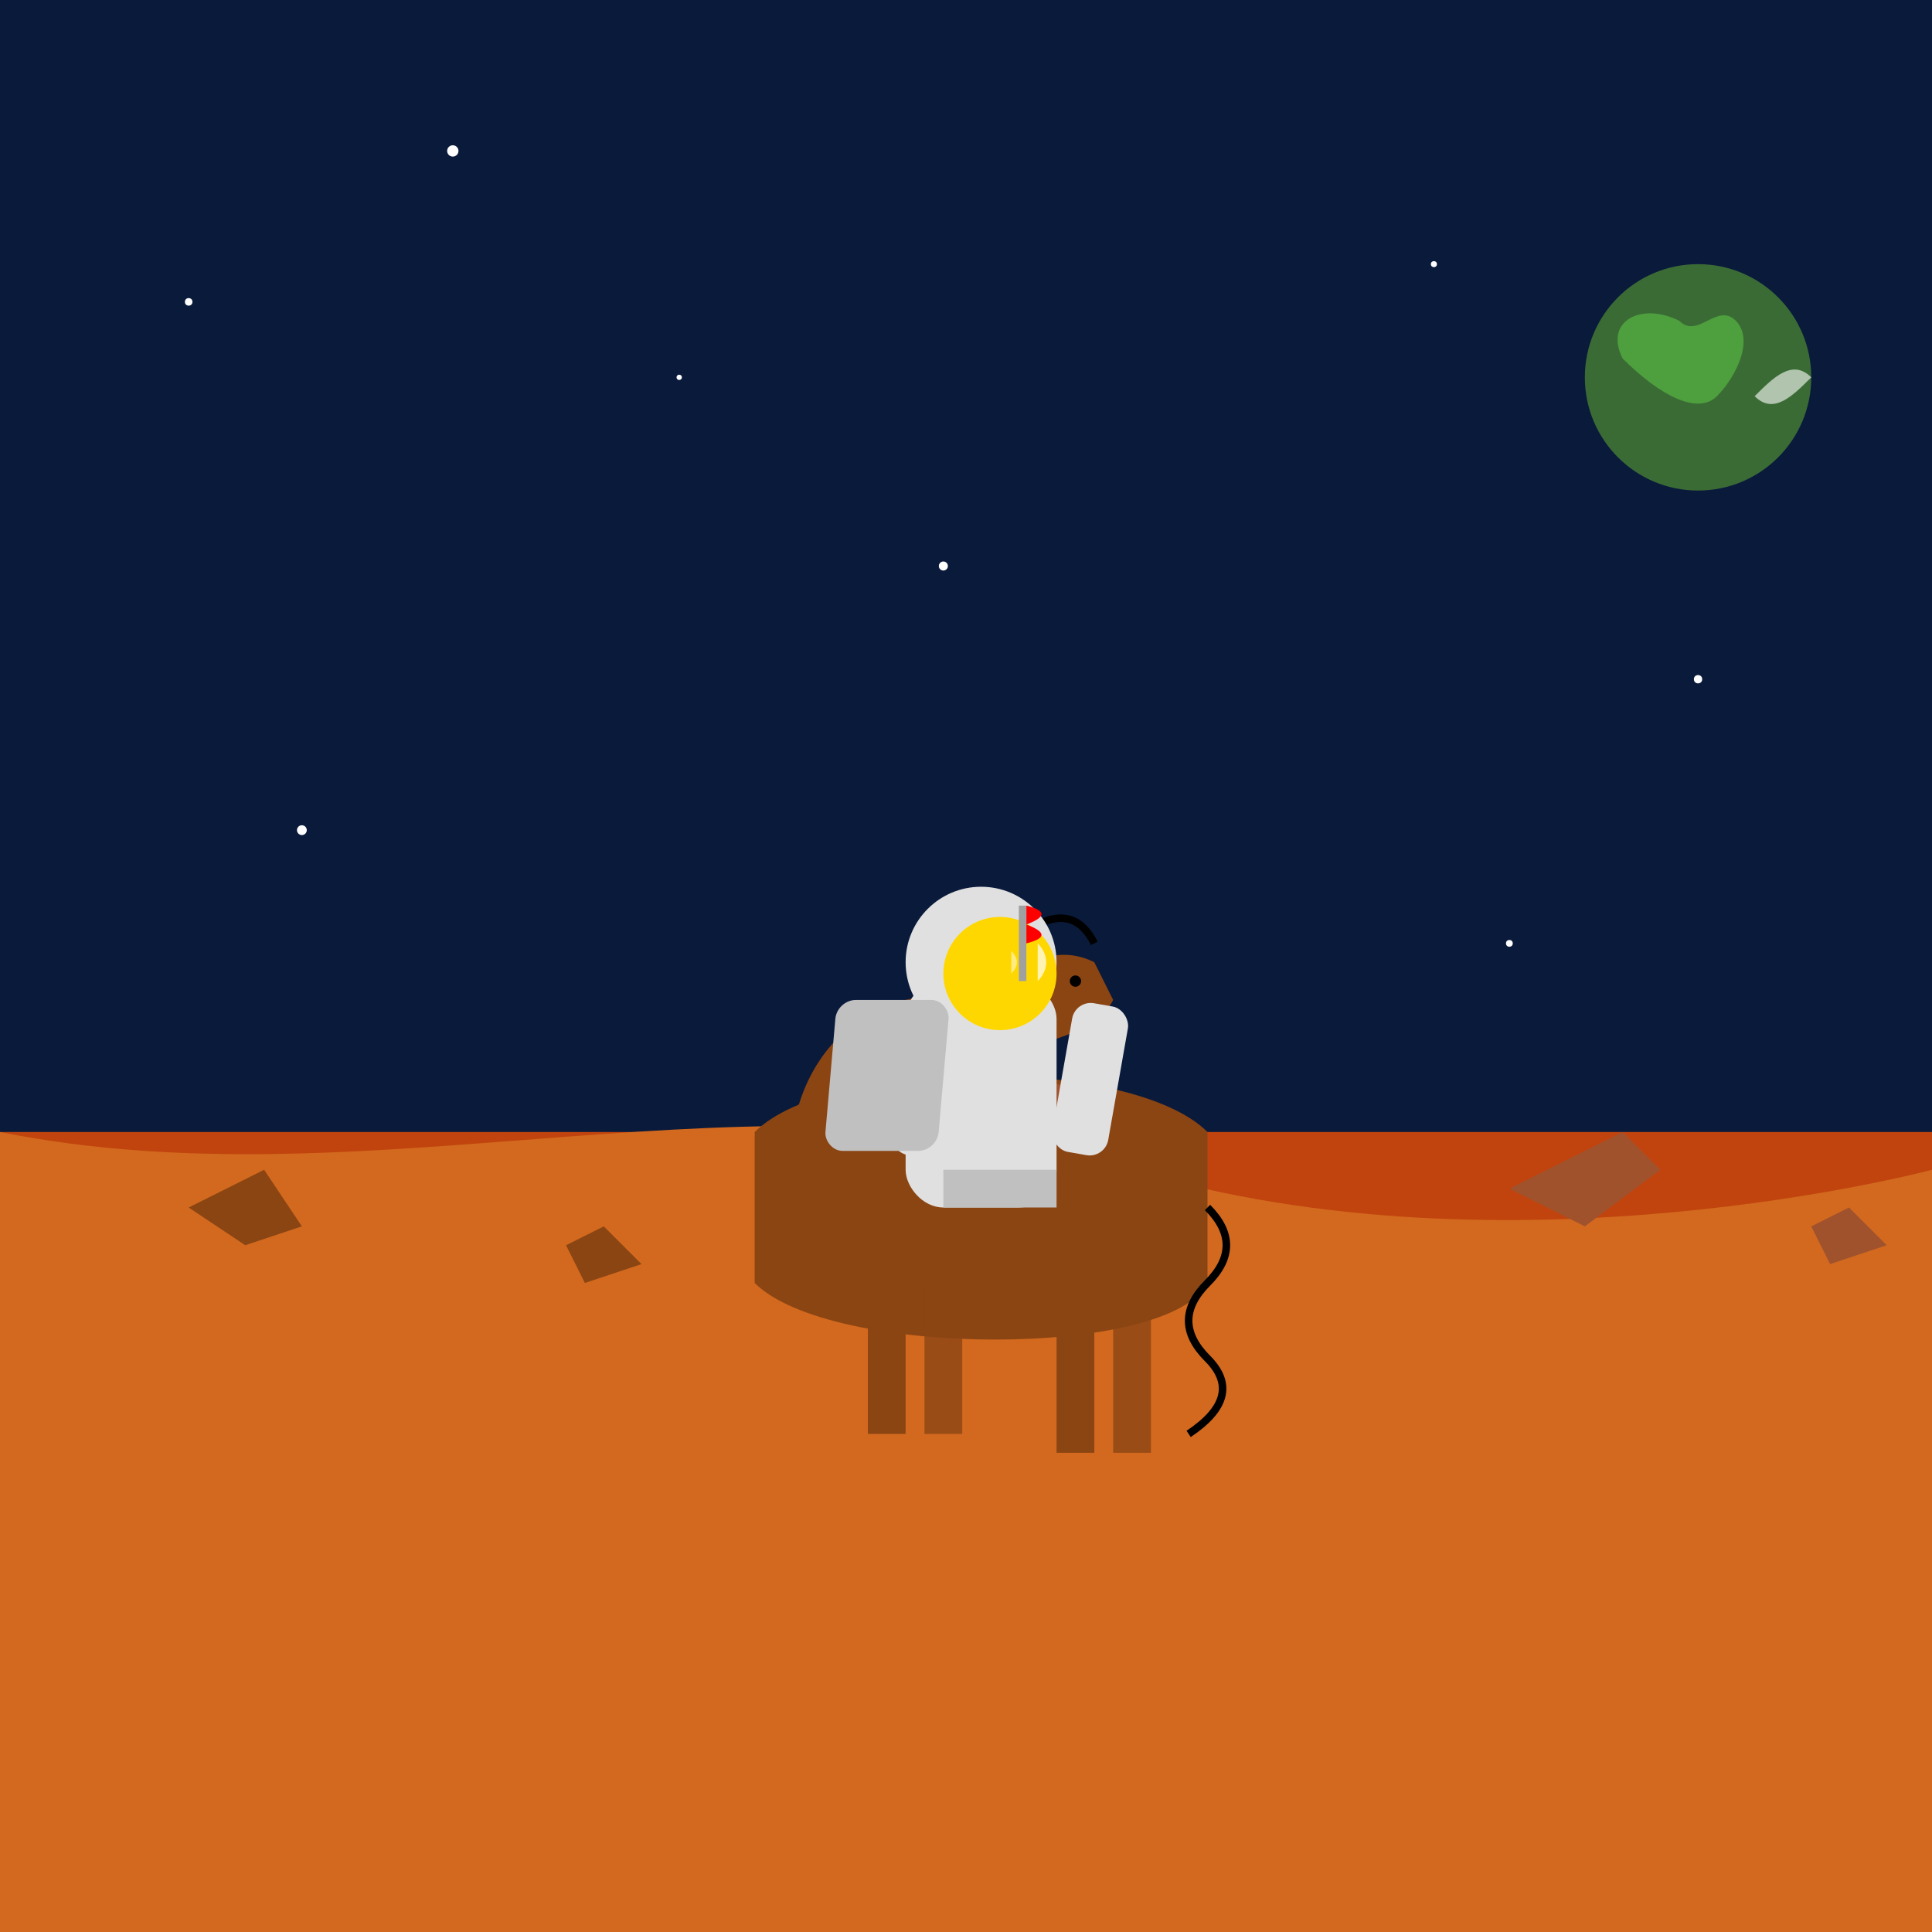
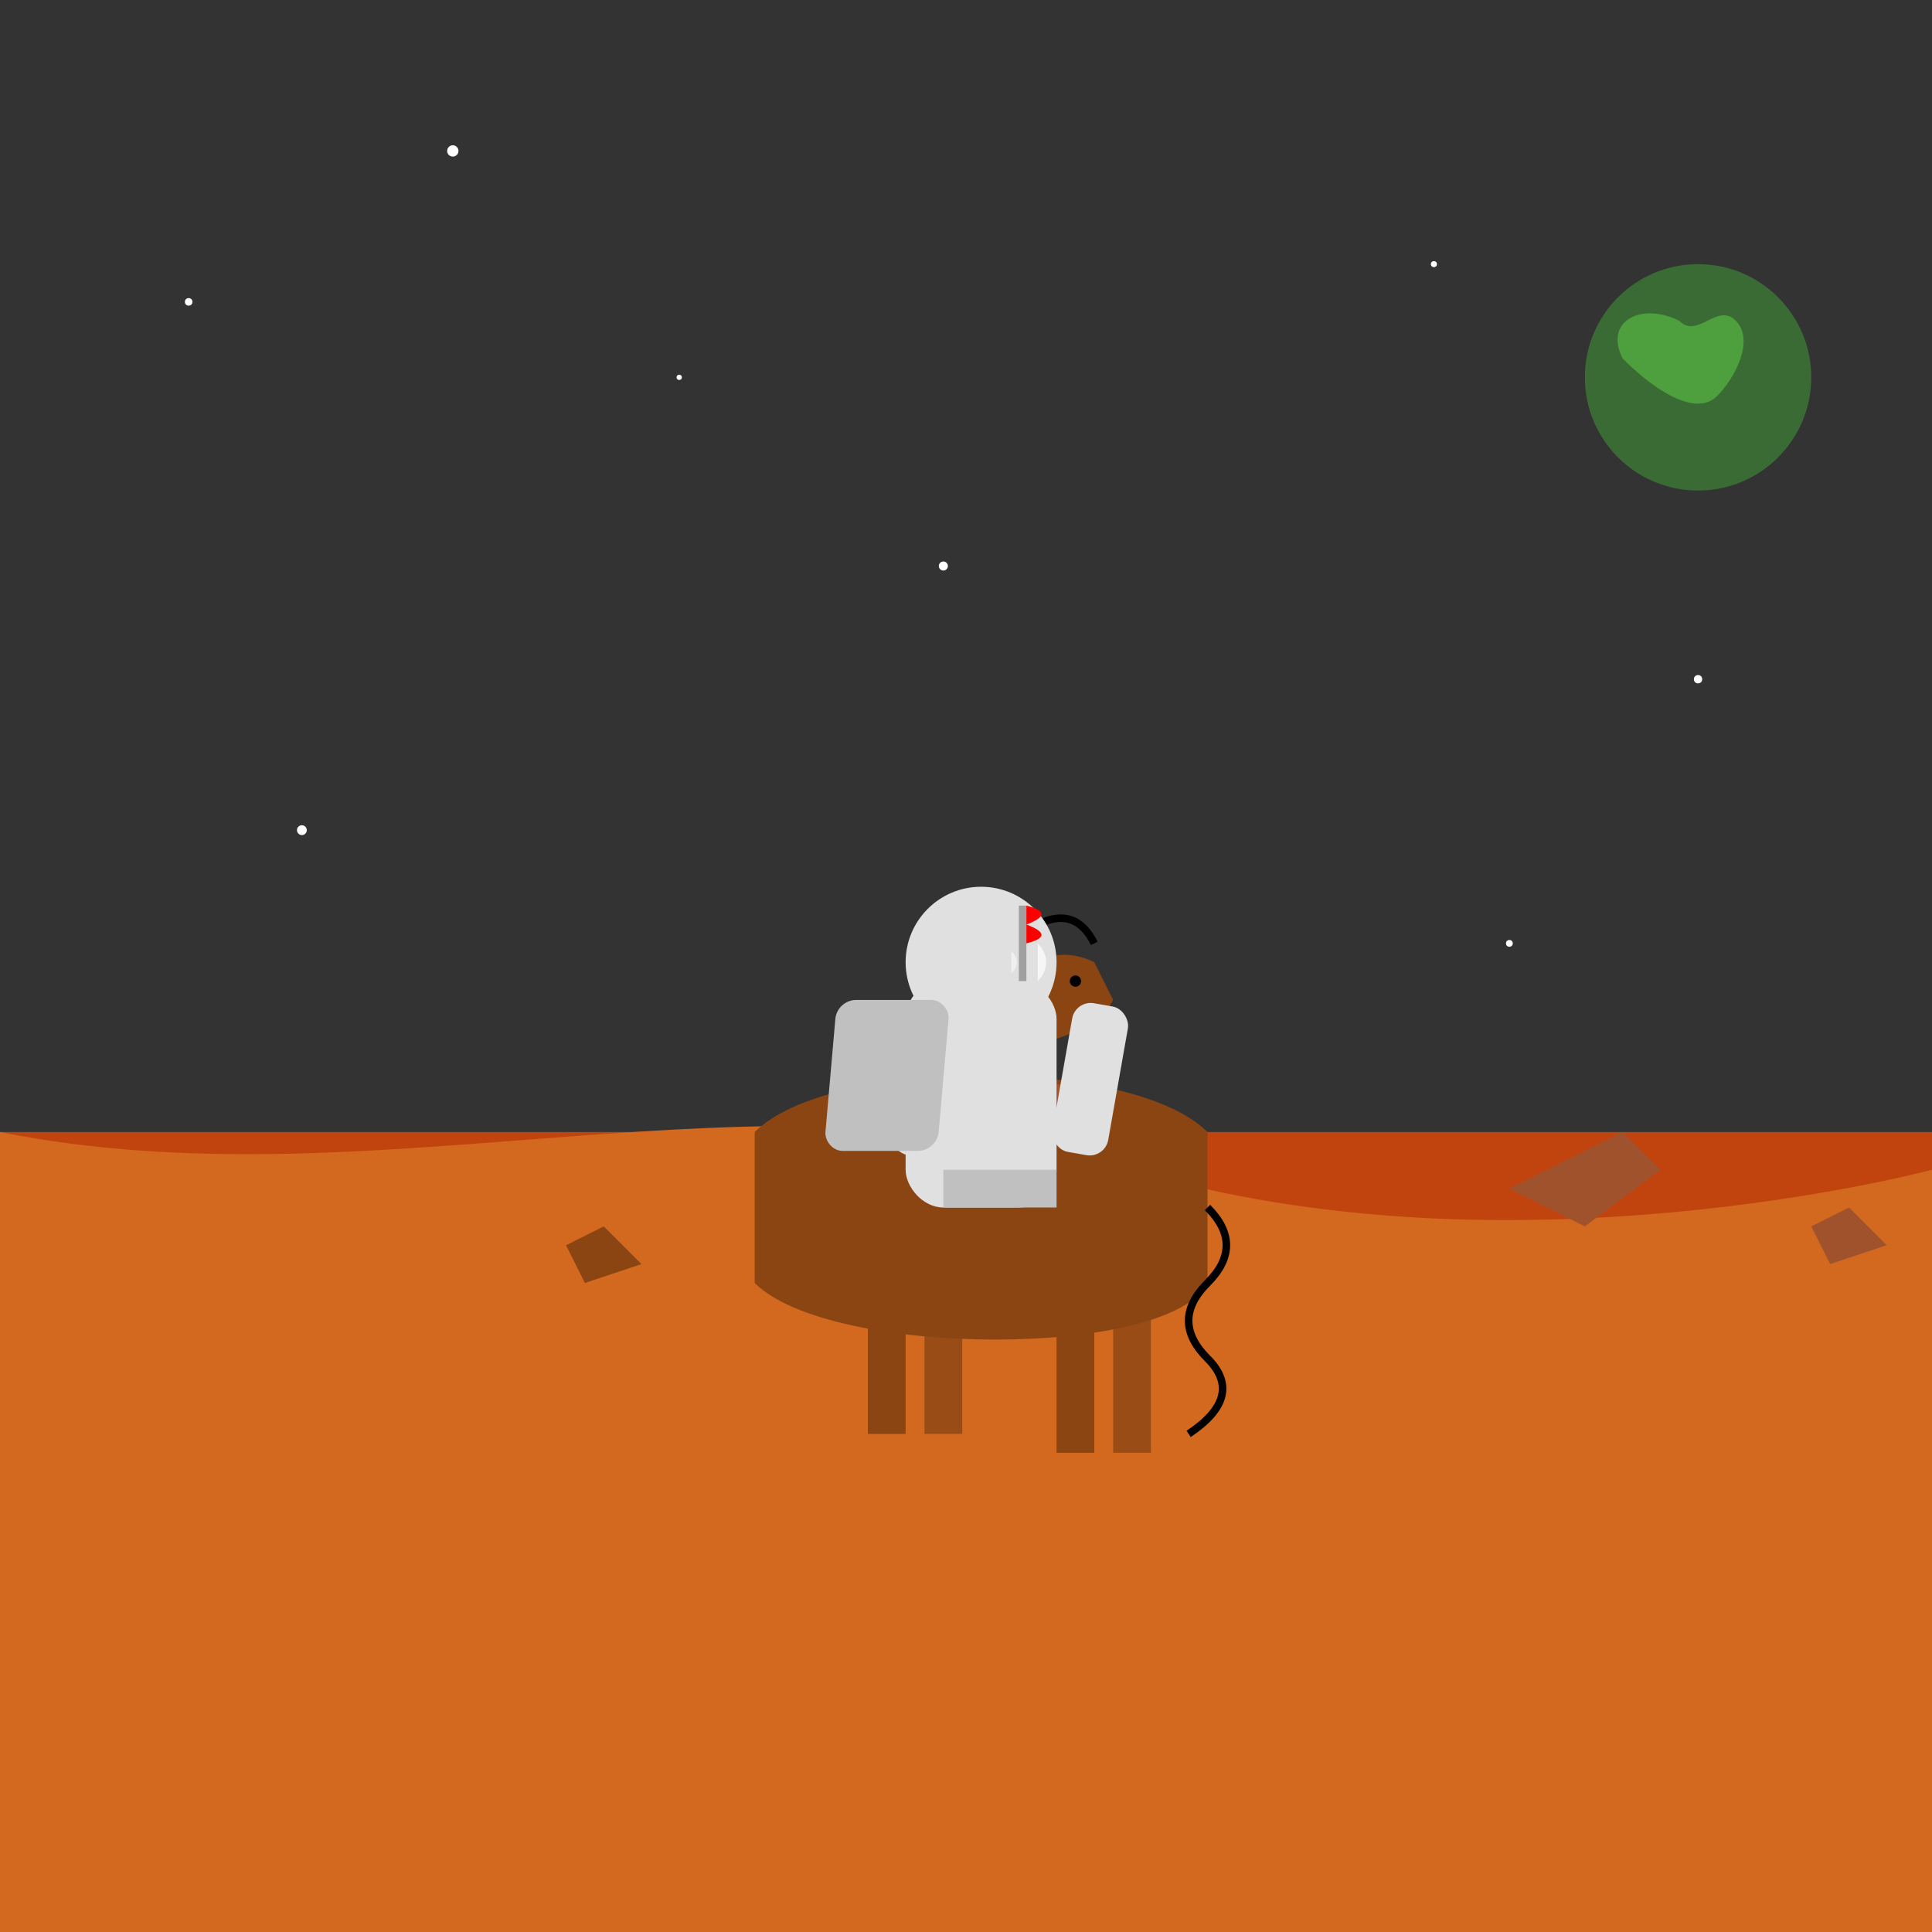
<svg xmlns="http://www.w3.org/2000/svg" xmlns:xlink="http://www.w3.org/1999/xlink" viewBox="0 0 512 512">
  <rect x="0" y="0" width="512" height="512" fill="#333333" stroke="none" />
  <title>Cosmic Cavalry Charge</title>
  <desc>Why did the astronaut break up with the horse? Because it needed too much space and always wanted to foal around on the moon!</desc>
-   <rect id="sky-background" class="sky" x="0" y="0" width="512" height="300" fill="#0A1A3B" />
  <path id="horizon-line" class="horizon" d="M0 300 L512 300 L512 512 L0 512 Z" fill="#C1440E" />
  <path id="ground-surface" class="ground" d="M0 300 C100 320 200 280 300 310 C400 340 512 310 512 310 L512 512 L0 512 Z" fill="#D2691E" />
  <circle id="star-1" class="star" cx="50" cy="80" r="1" fill="#FFFFFF">
    <animate id="star-1-blink" attributeName="opacity" values="1;0.5;1" dur="2s" repeatCount="indefinite" />
  </circle>
  <circle id="star-2" class="star" cx="120" cy="40" r="1.5" fill="#FFFFFF">
    <animate id="star-2-blink" attributeName="opacity" values="0.8;1;0.8" dur="1.8s" begin="0.5s" repeatCount="indefinite" />
  </circle>
  <circle id="star-3" class="star" cx="250" cy="150" r="1.2" fill="#FFFFFF">
    <animate id="star-3-blink" attributeName="opacity" values="1;0.6;1" dur="2.2s" begin="0.1s" repeatCount="indefinite" />
  </circle>
  <circle id="star-4" class="star" cx="380" cy="70" r="0.8" fill="#FFFFFF">
    <animate id="star-4-blink" attributeName="opacity" values="0.7;1;0.7" dur="1.5s" begin="0.9s" repeatCount="indefinite" />
  </circle>
  <circle id="star-5" class="star" cx="450" cy="180" r="1.1" fill="#FFFFFF">
    <animate id="star-5-blink" attributeName="opacity" values="1;0.4;1" dur="2.5s" begin="0.3s" repeatCount="indefinite" />
  </circle>
  <circle id="star-6" class="star" cx="400" cy="250" r="0.9" fill="#FFFFFF">
    <animate id="star-6-blink" attributeName="opacity" values="0.6;1;0.6" dur="1.9s" begin="1.1s" repeatCount="indefinite" />
  </circle>
  <circle id="star-7" class="star" cx="80" cy="220" r="1.3" fill="#FFFFFF">
    <animate id="star-7-blink" attributeName="opacity" values="1;0.7;1" dur="2.1s" begin="0.7s" repeatCount="indefinite" />
  </circle>
  <circle id="star-8" class="star" cx="180" cy="100" r="0.7" fill="#FFFFFF">
    <animate id="star-8-blink" attributeName="opacity" values="0.9;1;0.9" dur="1.7s" begin="0.2s" repeatCount="indefinite" />
  </circle>
  <circle id="distant-planet" class="planet" cx="450" cy="100" r="30" fill="#3A6B35">
    <animateTransform id="planet-rotate" attributeName="transform" type="rotate" values="0 450 100; 360 450 100" dur="20s" repeatCount="indefinite" />
  </circle>
  <path id="planet-continent" class="planet-detail" d="M430 95 C425 85 435 80 445 85 C450 90 455 80 460 85 C465 90 460 100 455 105 C450 110 440 105 430 95 Z" fill="#4E9F3D" />
-   <path id="planet-cloud" class="planet-detail" d="M465 105 C470 110 475 105 480 100 C475 95 470 100 465 105 Z" fill="#FFFFFF" opacity="0.6" />
-   <path id="rock-1" class="rock" d="M50 320 L70 310 L80 325 L65 330 Z" fill="#8B4513" />
  <path id="rock-2" class="rock" d="M400 315 L430 300 L440 310 L420 325 Z" fill="#A0522D" />
  <path id="rock-3" class="rock" d="M150 330 L160 325 L170 335 L155 340 Z" fill="#8B4513" />
  <path id="rock-4" class="rock" d="M480 325 L490 320 L500 330 L485 335 Z" fill="#A0522D" />
  <g id="horse-group" class="horse">
    <path id="horse-body" class="horse-body" d="M200 300 C220 280 300 280 320 300 L320 340 C310 360 220 360 200 340 Z" fill="#8B4513" />
-     <path id="horse-neck" class="horse-neck" d="M210 300 C215 270 240 260 260 265 L270 280 L250 300 Z" fill="#8B4513" />
    <path id="horse-head" class="horse-head" d="M260 265 C270 255 280 250 290 255 L295 265 C290 275 275 275 270 280 Z" fill="#8B4513" />
    <circle id="horse-eye" class="horse-eye" cx="285" cy="260" r="1.5" fill="#000000" />
    <path id="horse-mane" class="horse-mane" d="M260 265 Q265 245 275 245 Q285 240 290 250" stroke="#000000" stroke-width="2" fill="none">
      <animate attributeName="d" values="M260 265 Q265 245 275 245 Q285 240 290 250; M260 265 Q260 240 270 240 Q280 235 285 245; M260 265 Q265 245 275 245 Q285 240 290 250" dur="0.5s" repeatCount="indefinite" />
    </path>
    <path id="horse-leg-front-near" class="horse-leg" d="M230 340 L230 380 L240 380 L240 340 Z" fill="#8B4513">
      <animateTransform attributeName="transform" type="rotate" values="0 235 360; 5 235 360; 0 235 360; -5 235 360; 0 235 360" dur="1s" repeatCount="indefinite" />
    </path>
    <path id="horse-leg-front-far" class="horse-leg" d="M245 340 L245 380 L255 380 L255 340 Z" fill="#8B4513" opacity="0.8">
      <animateTransform attributeName="transform" type="rotate" values="0 250 360; -5 250 360; 0 250 360; 5 250 360; 0 250 360" dur="1s" repeatCount="indefinite" />
    </path>
    <path id="horse-leg-back-near" class="horse-leg" d="M280 345 L280 385 L290 385 L290 345 Z" fill="#8B4513">
      <animateTransform attributeName="transform" type="rotate" values="0 285 365; 5 285 365; 0 285 365; -5 285 365; 0 285 365" dur="1s" repeatCount="indefinite" />
    </path>
    <path id="horse-leg-back-far" class="horse-leg" d="M295 345 L295 385 L305 385 L305 345 Z" fill="#8B4513" opacity="0.8">
      <animateTransform attributeName="transform" type="rotate" values="0 300 365; -5 300 365; 0 300 365; 5 300 365; 0 300 365" dur="1s" repeatCount="indefinite" />
    </path>
    <path id="horse-tail" class="horse-tail" d="M320 320 Q330 330 320 340 Q310 350 320 360 Q330 370 315 380" stroke="#000000" stroke-width="2" fill="none">
      <animate attributeName="d" values="M320 320 Q330 330 320 340 Q310 350 320 360 Q330 370 315 380; M320 320 Q335 330 325 345 Q315 355 325 370 Q335 380 320 385; M320 320 Q330 330 320 340 Q310 350 320 360 Q330 370 315 380" dur="0.8s" repeatCount="indefinite" />
    </path>
    <path id="saddle" class="saddle" d="M240 290 C250 285 280 285 290 290 L285 300 L245 300 Z" fill="#A0522D" />
    <ellipse id="dust-cloud" class="dust" cx="265" cy="390" rx="30" ry="10" fill="#D2691E" opacity="0">
      <animate attributeName="opacity" values="0;0.8;0" dur="1s" repeatCount="indefinite" />
      <animate attributeName="rx" values="30;40;30" dur="1s" repeatCount="indefinite" />
      <animate attributeName="ry" values="10;15;10" dur="1s" repeatCount="indefinite" />
    </ellipse>
    <animateTransform attributeName="transform" type="translate" values="0 0; 0 -5; 0 0; 0 5; 0 0" dur="0.5s" additive="sum" repeatCount="indefinite" />
  </g>
  <g id="astronaut-group" class="astronaut">
    <rect id="suit-body" class="suit-body" x="240" y="260" width="40" height="60" rx="10" ry="10" fill="#E0E0E0" />
    <rect id="suit-arm-left" class="suit-arm" x="230" y="265" width="15" height="40" rx="5" ry="5" fill="#E0E0E0" transform="rotate(-10 245 265)">
      <animateTransform attributeName="transform" type="rotate" values="-10 245 265; -5 245 265; -10 245 265" dur="0.5s" additive="sum" repeatCount="indefinite" />
    </rect>
    <rect id="suit-arm-right" class="suit-arm" x="285" y="265" width="15" height="40" rx="5" ry="5" fill="#E0E0E0" transform="rotate(10 285 265)">
      <animateTransform attributeName="transform" type="rotate" values="10 285 265; 5 285 265; 10 285 265" dur="0.5s" additive="sum" repeatCount="indefinite" />
    </rect>
    <rect id="suit-leg-implied" class="suit-leg" x="250" y="310" width="30" height="10" fill="#C0C0C0" />
    <circle id="suit-helmet" class="suit-helmet" cx="260" cy="255" r="20" fill="#E0E0E0" />
-     <circle id="helmet-visor" class="helmet-visor" cx="265" cy="258" r="15" fill="#FFD700" />
    <path id="visor-reflection-1" class="visor-reflection" d="M275 250 C278 253 278 257 275 260 Z" fill="#FFFFFF" opacity="0.7" />
    <path id="visor-reflection-2" class="visor-reflection" d="M268 252 C270 254 270 256 268 258 Z" fill="#FFFFFF" opacity="0.5" />
    <rect id="suit-backpack" class="suit-backpack" x="245" y="265" width="30" height="40" rx="5" ry="5" fill="#C0C0C0" transform="skewX(-5)" />
    <rect id="flagpole" class="flagpole" x="270" y="240" width="2" height="20" fill="#A0A0A0" />
    <path id="flag" class="flag" d="M272 240 Q280 242 272 245 Q280 248 272 250 L272 240 Z" fill="#FF0000">
      <animate attributeName="d" values="M272 240 Q280 242 272 245 Q280 248 272 250 L272 240 Z; M272 240 Q285 241 272 244 Q285 247 272 249 L272 240 Z; M272 240 Q280 242 272 245 Q280 248 272 250 L272 240 Z" dur="0.7s" repeatCount="indefinite" />
    </path>
    <animateTransform attributeName="transform" type="translate" values="0 0; 0 -3; 0 0; 0 3; 0 0" dur="0.5s" additive="sum" repeatCount="indefinite" />
  </g>
  <animateTransform xlink:href="#horse-group" attributeName="transform" type="translate" values="0 0; 0 -5; 0 0; 0 5; 0 0" dur="0.5s" additive="sum" repeatCount="indefinite" />
  <animateTransform xlink:href="#astronaut-group" attributeName="transform" type="translate" values="0 0; 0 -3; 0 0; 0 3; 0 0" dur="0.5s" additive="sum" repeatCount="indefinite" />
</svg>